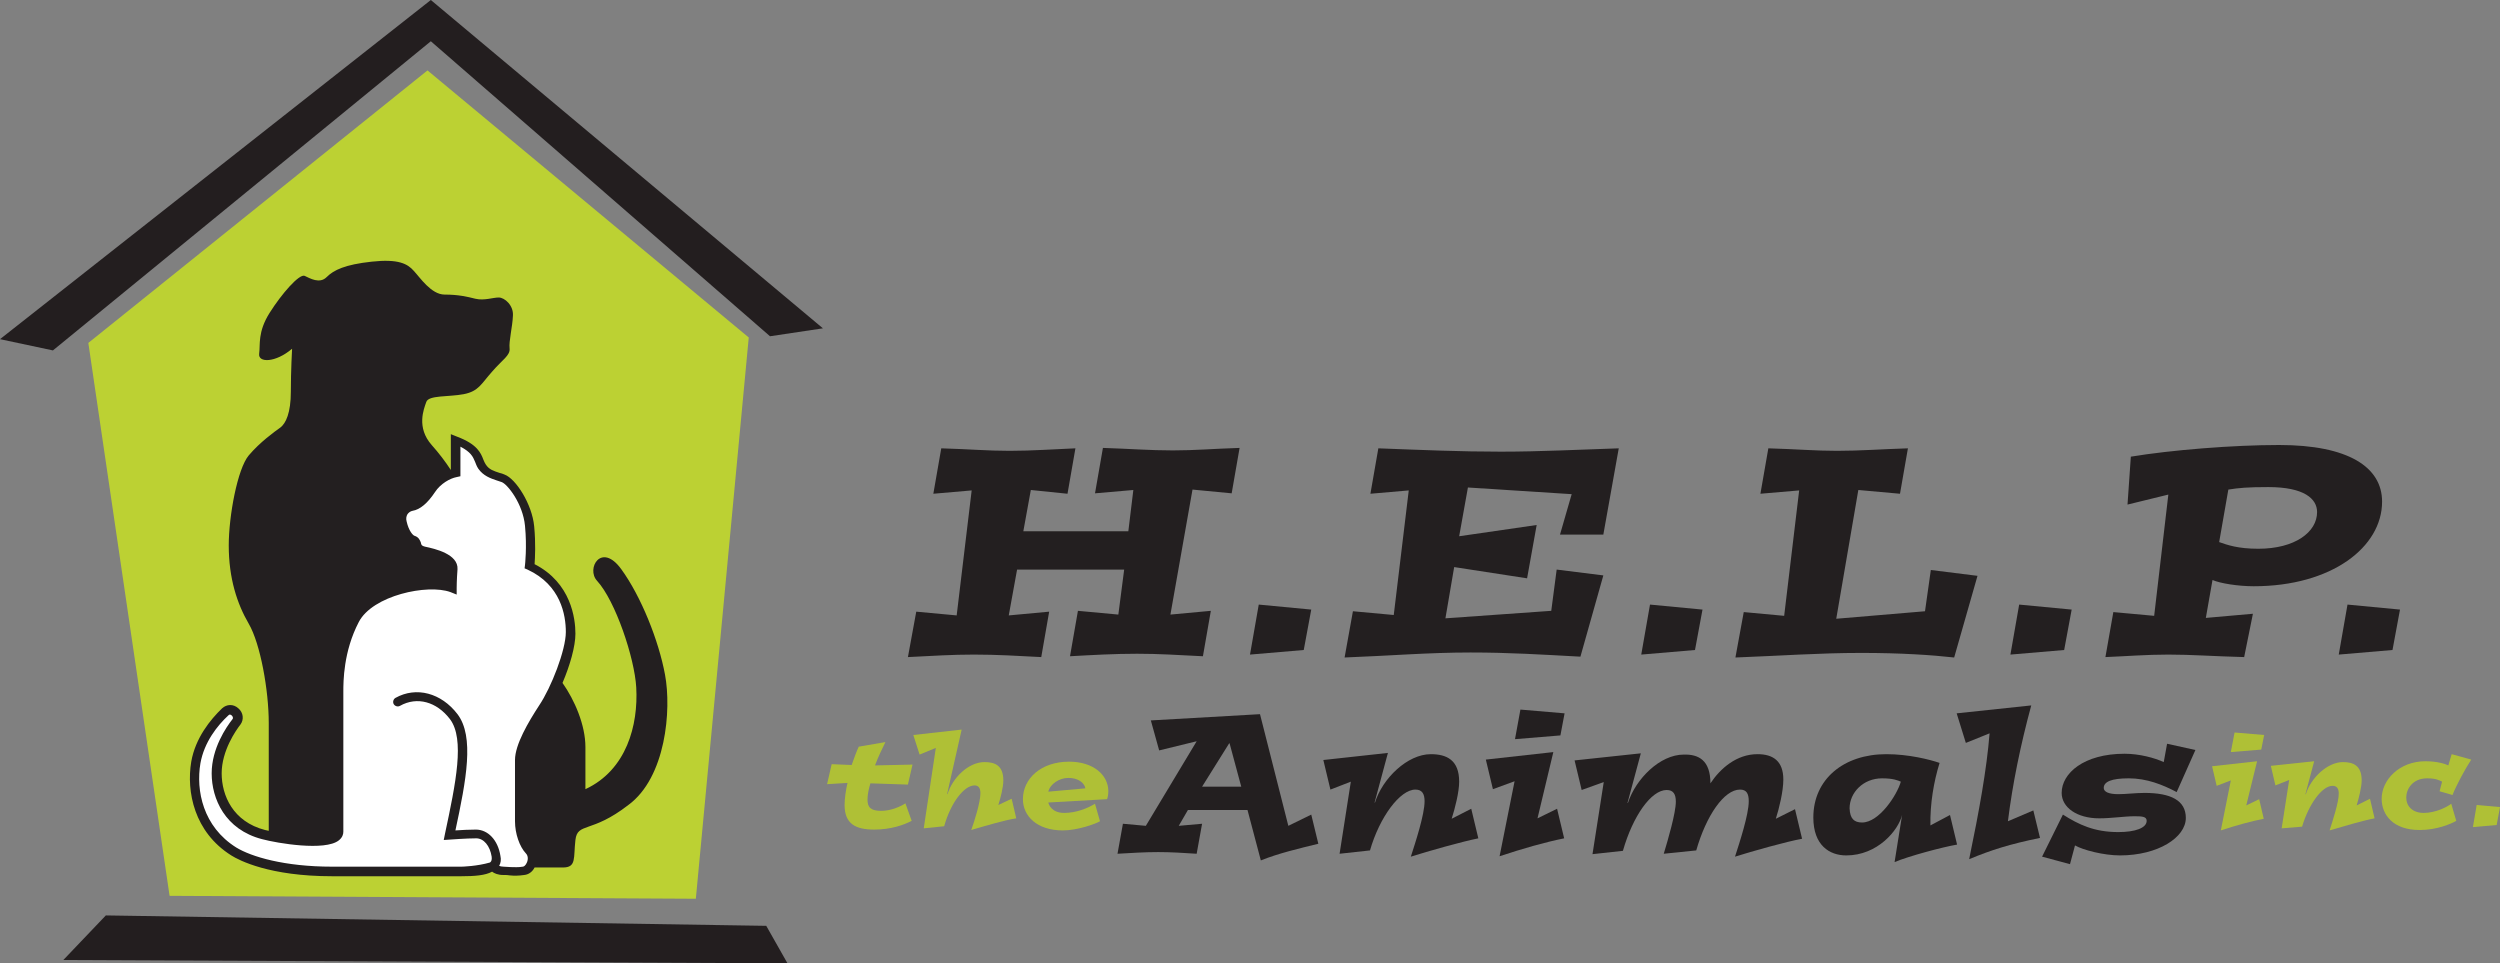
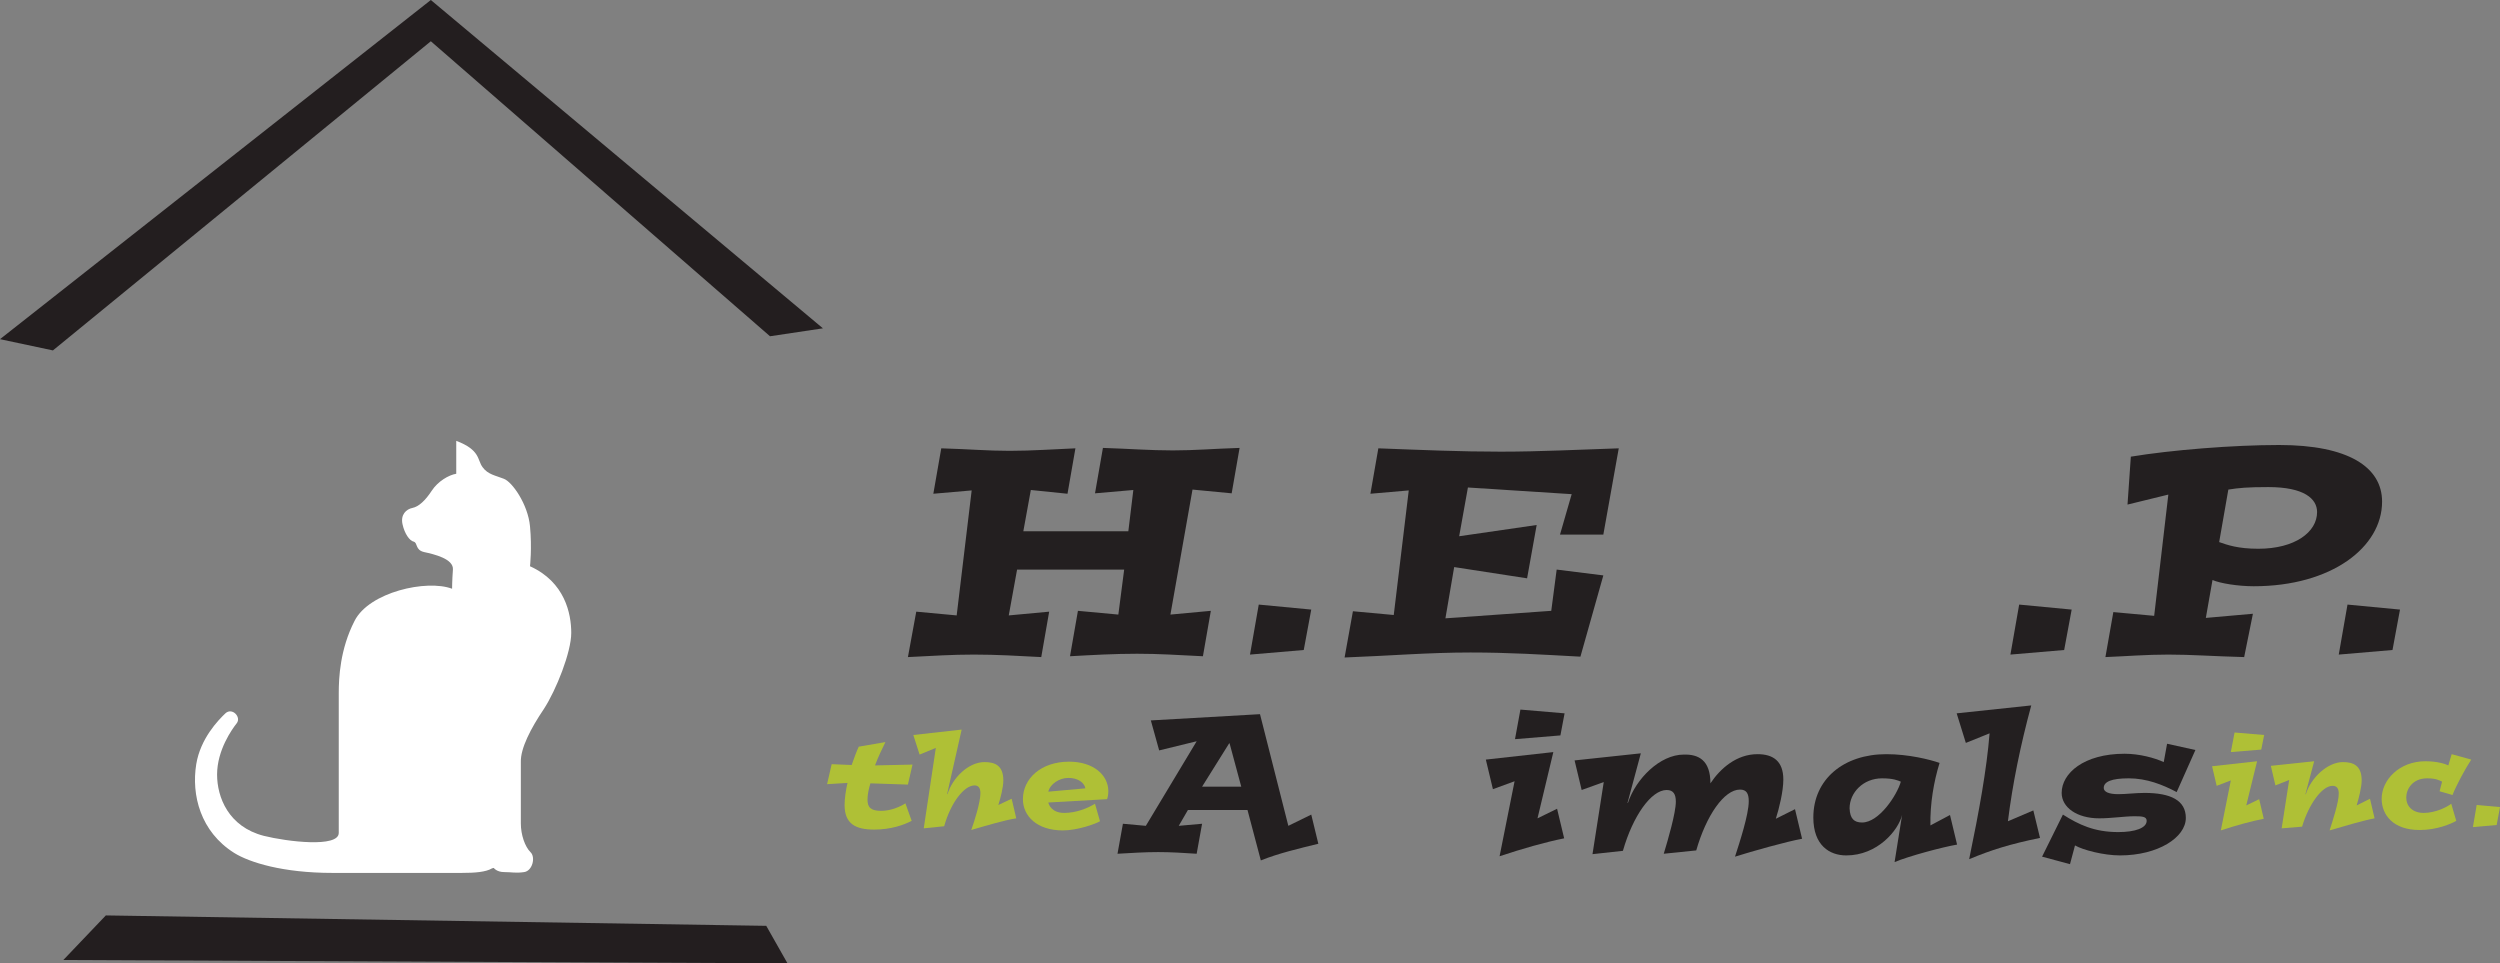
<svg xmlns="http://www.w3.org/2000/svg" version="1.1" id="Layer_1" x="0px" y="0px" viewBox="0 0 600 231.2" style="enable-background:new 0 0 600 231.2;" xml:space="preserve">
  <rect x="0" y="0" width="600" height="231.2" fill="#808080" stroke="none" />
  <style type="text/css">
	.st0{fill:#231F20;}
	.st1{fill:#AFC036;}
	.st2{fill:#231E1F;}
	.st3{fill:#BCD133;}
	.st4{fill:#FFFFFF;}
</style>
  <g>
    <path class="st0" d="M269.8,136.7h-25.7l-2,11l9.7-0.9l-1.9,10.9c-5.6-0.3-10.7-0.6-16.2-0.6c-5.3,0-9.7,0.3-15.8,0.6l2-10.9   l9.7,0.9l3.6-30l-9.2,0.8l1.9-10.9c6.8,0.2,11.1,0.6,16.4,0.6c5.5,0,10.7-0.4,15.8-0.6l-1.9,10.9l-8.8-0.9l-1.8,9.9h25.2l1.2-9.9   l-9.2,0.8l1.9-10.9c6.3,0.2,11.2,0.6,16.8,0.6c5.3,0,9.7-0.4,16-0.6l-1.9,10.9l-9.4-0.9l-5.3,30l9.7-0.9l-1.9,10.9   c-6.2-0.3-10.4-0.6-15.8-0.6c-5.5,0-10.7,0.3-16.1,0.6l1.9-10.9l9.7,0.9L269.8,136.7z" />
    <path class="st0" d="M314.7,146.3l-1.8,9.7l-12.9,1.1l2.1-12L314.7,146.3z" />
    <path class="st0" d="M338.1,117.7l-9.2,0.8l1.9-10.9c10.6,0.4,19.7,0.8,29.4,0.8c9.4,0,18.9-0.5,28.3-0.8l-3.7,20.7h-10.4l2.8-9.7   l-24.9-1.6l-2.1,11.7l18.6-2.7l-2.3,12.8l-17.5-2.7l-2.1,12.3l25.4-1.8l1.3-9.9l11.2,1.4l-5.5,19.5c-9.3-0.5-17-1-26.4-1   c-10.1,0-19.5,0.8-30.2,1.2l2-11.1l9.8,0.9L338.1,117.7z" />
-     <path class="st0" d="M408.6,146.3l-1.8,9.7l-12.9,1.1l2.1-12L408.6,146.3z" />
-     <path class="st0" d="M440.7,148.5l21.3-1.8l1.4-9.9l11.2,1.4l-5.6,19.6c-5.3-0.6-12.9-1.1-22.3-1.1c-10,0-19.6,0.7-30.2,1.1l2-10.9   l9.7,0.9l3.6-30.1l-9.3,0.8l1.9-10.9c7,0.2,11.2,0.6,16.5,0.6c5.5,0,10.7-0.4,17-0.6l-1.9,10.9l-10-0.9L440.7,148.5z" />
    <path class="st0" d="M497.2,146.3l-1.8,9.7l-12.9,1.1l2.1-12L497.2,146.3z" />
    <path class="st0" d="M540.7,147.3l-2.1,10.4c-7.6-0.2-12.6-0.6-18.2-0.6c-5.3,0-10.1,0.4-15.1,0.6l1.9-10.8l9.8,0.9l3.4-29.1   l-9.8,2.4l0.8-11.5c9.7-1.6,24.5-2.8,35.6-2.8c16.6,0,24.7,5.3,24.7,13.6c0,10.9-12.1,20.3-30.8,20.3c-3.8,0-8.1-0.7-9.9-1.5   l-1.6,9.1L540.7,147.3z M532.6,130.1c2,0.7,4.5,1.6,9.4,1.6c8.8,0,14.1-4,14.1-8.8c0-3.2-3.1-6-11.7-6c-5,0-7.1,0.2-9.6,0.6   L532.6,130.1z" />
    <path class="st0" d="M576,146.3l-1.8,9.7l-12.9,1.1l2.1-12L576,146.3z" />
    <path class="st1" d="M206.1,179.2l6.4-1.1c-0.7,1.4-1.8,3.7-2.5,5.6l9-0.2l-1.1,4.8l-9-0.3c-0.4,1.3-0.7,2.7-0.7,3.9   c0,1.9,0.8,2.7,3.3,2.7c2.2,0,4.4-0.9,5.8-1.8l1.5,4.2c-1.9,1-5,2.1-9,2.1c-4.5,0-7.1-1.4-7.1-5.9c0-1.5,0.3-3.6,0.7-5.3l-4.9,0.3   l1.1-4.8l4.8,0.2C205,181.9,205.5,180.5,206.1,179.2z" />
    <path class="st1" d="M220.7,181.1l-1.5-4.7l11.6-1.3l-3.5,15.5h0.1c1.2-3.9,5-7.7,8.9-7.7c2.6,0,4.5,0.9,4.5,4.4   c0,1.7-0.7,4.3-1.2,5.9l3.2-1.5l1.1,4.7c-2.7,0.4-8.1,2-10.8,2.8c0.8-2.2,2.2-6.7,2.2-8.8c0-1.2-0.4-1.9-1.4-1.9   c-2.5,0-5.7,4.1-7.3,9.8l-4.9,0.5l2.9-19.3L220.7,181.1z" />
    <path class="st1" d="M251.6,192.6c0.1,0.6,0.9,2.5,3.8,2.5c2.9,0,5.6-1.1,7.4-2.2l1.2,4.2c-1.2,0.7-5.5,2.2-8.9,2.2   c-6.3,0-9.6-3.5-9.6-7.5c0-4.9,4.3-9,11.1-9c5.8,0,9.4,3.2,9.4,7.1c0,0.6-0.1,1.4-0.3,1.9L251.6,192.6z M260.5,189.2   c-0.3-1.4-1.8-2.5-4.1-2.5c-2.2,0-4.4,1.5-4.8,3.3L260.5,189.2z" />
    <path class="st0" d="M299.4,194.4h-14.3l-2.2,3.8l5.6-0.5l-1.3,7.2c-3-0.2-6.2-0.4-9.2-0.4c-3.2,0-6.4,0.2-9.8,0.4l1.3-7.2l5.5,0.5   l12.2-20.3l-9,2.2l-2-7.2l26.2-1.5l6.8,26.8l5.5-2.7l1.7,7c-4.5,1.1-9.6,2.3-13.8,4L299.4,194.4z M297.9,188.8l-2.8-10.4H295   l-6.5,10.4H297.9z" />
-     <path class="st0" d="M321.5,204.9l2.7-17.3l-4.9,1.9l-1.7-7.1l15.5-1.7l-3.2,11.9h0.1c1.8-5.8,7.8-11.6,13.4-11.6   c3.8,0,6.8,1.4,6.8,6.6c0,2.5-1,6.4-1.8,8.9l4.7-2.4l1.7,7.1c-4,0.8-12.1,3.1-16.2,4.4c1.1-3.4,3.3-10.1,3.3-13.3   c0-1.8-0.6-2.8-2.2-2.8c-3.7,0-8.6,6.6-10.9,14.6L321.5,204.9z" />
    <path class="st0" d="M363.5,187.5l-5.2,1.9l-1.7-7.1l16.2-1.8l-3.8,15.9l4.7-2.3l1.7,7.1c-4.5,0.9-10.1,2.5-15.5,4.3L363.5,187.5z    M375.5,171.2l-1,5.3l-10.9,0.9l1.3-7.1L375.5,171.2z" />
    <path class="st0" d="M410.5,188c2.4-3.6,6.3-7,11.3-7c3.8,0,6.2,1.7,6.2,6.1c0,2.8-1,6.9-1.8,9.4l4.6-2.3l1.7,7.1   c-3.8,0.7-12,3-16.1,4.3c1.1-3.4,3.3-10.1,3.3-13.3c0-1.8-0.5-2.8-2.1-2.8c-3.8,0-8.1,6.2-10.5,14.6l-7.8,0.8   c1-3.3,2.9-9.8,2.9-12.5c0-1.8-0.6-2.8-2.2-2.8c-3.7,0-8.1,6.2-10.5,14.6l-7.3,0.8l2.7-17.3l-5.3,1.9l-1.7-7.1l15.9-1.7l-3.2,11.9   h0.1c1.9-5.8,7.7-11.6,13.4-11.6C407.6,181,410.5,182.4,410.5,188L410.5,188z" />
    <path class="st0" d="M468,195.6l1.7,7.1c-3.5,0.6-11.7,2.8-15,4.2l1.8-11.3h0c-0.9,3.7-5.9,9.7-13.4,9.7c-4,0-7.9-2.4-7.9-9.1   c0-9.2,7.3-15.2,17.5-15.2c5.4,0,10.5,1.3,12.8,2.1c-1.4,4.5-2.3,9.8-2.2,15L468,195.6z M446.9,197.4c4.1,0,8.4-6.6,9.3-9.8   c-0.7-0.3-1.8-0.8-4.5-0.8c-4.6,0-7.8,3.5-7.8,7.2C444,196.5,445,197.4,446.9,197.4z" />
    <path class="st0" d="M488,194.5l1.6,6.6c-7.3,1.5-11.7,2.9-17,5.1c2.4-11.6,4.2-21.5,4.9-30.2l-5.7,2.3l-2.2-7.1l17.9-1.9   c-2.6,9.6-4.5,18.9-5.6,27.8L488,194.5z" />
    <path class="st0" d="M520.1,178.5l6.8,1.5l-4.5,10.1c-3.4-1.8-7.2-3.3-11.5-3.3c-4.1,0-6,0.8-6,2.3c0,0.9,1.1,1.5,3.5,1.5   c1.9,0,4.1-0.3,6.3-0.3c6.3,0,9.9,1.8,9.9,6c0,4.7-6.7,9-15.8,9c-3.9,0-8.9-1.3-10.8-2.4l-1.2,4.5l-6.7-1.8l5-10.1   c3.8,2.4,7.5,4.2,13.3,4.2c4.1,0,6.8-1,6.8-2.7c0-1-1-1.1-2.9-1.1c-2.4,0-5.5,0.5-8.5,0.5c-5.3,0-9-2.6-9-6.1   c0-4.7,5.3-9.4,15.1-9.4c3.6,0,7.2,1,9.4,2L520.1,178.5z" />
    <path class="st1" d="M535.4,187.3l-3.4,1.3l-1.1-4.7l10.8-1.2l-2.6,10.6l3.1-1.5l1.1,4.7c-3,0.6-6.7,1.6-10.3,2.8L535.4,187.3z    M543.4,176.4l-0.7,3.5l-7.3,0.6l0.9-4.7L543.4,176.4z" />
    <path class="st1" d="M547.6,198.8l1.8-11.6l-3.3,1.3l-1.1-4.7l10.4-1.1l-2.1,7.9h0.1c1.2-3.9,5.2-7.7,8.9-7.7   c2.6,0,4.5,0.9,4.5,4.4c0,1.6-0.7,4.3-1.2,6l3.2-1.6l1.1,4.7c-2.7,0.5-8.1,2.1-10.8,2.9c0.7-2.2,2.2-6.7,2.2-8.8   c0-1.2-0.4-1.9-1.5-1.9c-2.5,0-5.7,4.4-7.3,9.8L547.6,198.8z" />
    <path class="st1" d="M586.1,187.6c-0.6-0.3-1.4-0.8-3.6-0.8c-3.5,0-5,2.6-5,4.6c0,2.1,1.5,3.7,4.2,3.7c2.8,0,5.6-1.4,6.6-2.2   l1.2,4.1c-1.2,0.7-4.6,2.2-8.8,2.2c-6.3,0-9.1-3.6-9.1-7.5c0-4.5,4.2-9,10.5-9c3,0,4.9,0.7,5.5,1l0.8-2.7l4.7,1.3   c-1.5,2.3-3.6,6.2-4.5,8.5l-3.1-0.9L586.1,187.6z" />
    <path class="st1" d="M600,193.7l-0.8,4.3l-5.7,0.5l0.9-5.3L600,193.7z" />
    <g>
      <polygon class="st2" points="25.4,219.7 15.2,230.4 189,231.2 183.9,222.2   " />
      <polygon class="st2" points="12.7,84.1 0,81.4 103.4,0 197.5,78.8 184.8,80.7 103.4,9.9   " />
-       <polygon class="st3" points="102.6,16.9 21.2,82.3 40.7,215 167,215.7 179.7,81   " />
      <g>
        <path class="st4" d="M130.5,170.2c3-4.6,6.6-13.7,6.6-18.3c0-4.6-1.5-12.2-9.9-16c0,0,0.5-4.3,0-9.6c-0.5-5.3-4.3-10.7-6.3-11.4     c-2-0.8-3.8-1-5.1-2.8c-1.3-1.8-0.5-4.1-6.3-6.3v7.9c-1.8,0.3-4.4,1.8-5.9,4.1c-1.5,2.3-3.1,3.8-4.6,4.1     c-1.5,0.3-2.9,1.6-2.4,3.9c0.5,2.3,1.7,4,2.7,4.2c1,0.3,0.3,2,2.5,2.5c2.3,0.5,7.1,1.6,6.9,4.2c-0.2,2.7-0.2,4.6-0.2,4.6     c-6.1-2.3-19.9,0.8-23.4,7.7c-3.5,6.8-3.8,13.7-3.8,17.3c0,3.6,0,30,0,33.6c0,3.6-12.4,2.1-18,0.7c-8.5-2.2-11.2-9.3-11.2-14.7     c0-5.9,3.6-10.9,4.7-12.3c1.2-1.5-1.1-3.9-2.7-2.4c-1.8,1.7-6,6.1-7,12.2c-1.2,7.4,1,16.2,9.1,21.3c3.7,2.3,11.7,4.8,23.6,4.8     c11.9,0,25.9,0,31,0c3.2,0,5.8-0.2,7.3-1.1c0.1,0,0.3-0.1,0.4-0.1c0,0,0.7,1,2.5,1c1.8,0,2.8,0.3,4.8,0c2-0.3,2.8-3.6,1.5-4.8     c-1.3-1.3-2.3-4.1-2.3-6.9c0-2.8,0-11.7,0-14.7C124.9,179.6,127.4,174.8,130.5,170.2z" />
-         <path class="st0" d="M159.6,161.9c-1.5-8.1-5.7-18.7-10.5-25.3c-4.8-6.6-8.5-0.1-5.8,2.8c4.4,4.8,9,18.5,9.4,25.6     c0.5,9-2.3,19.8-12.2,24.4c0,0,0-2.8,0-10.1c0-5.3-2.6-11.3-5.5-15.4c1.8-4.2,3.1-8.8,3.1-11.8c0-3.6-1-12.2-9.8-16.7     c0.1-1.5,0.3-5-0.1-9.1c-0.5-5.3-4.4-11.4-7.1-12.4c-0.4-0.2-0.8-0.3-1.2-0.4c-1.5-0.5-2.5-0.8-3.3-2c-0.2-0.3-0.4-0.7-0.6-1.2     c-0.6-1.6-1.5-3.7-6.3-5.5l-1.5-0.6v8.6c0,0,0,0,0,0c-1.3-2-2.9-4.1-4.6-6c-3.7-4.2-1.9-8.6-1.3-10.3c0.5-1.7,5.4-1.2,9-1.9     c3.6-0.7,4.2-2.5,6.8-5.4c2.5-2.9,4.4-3.9,4.2-5.6c-0.2-1.7,0.7-5.2,0.8-7.8c0.2-2.5-2-4.4-3.4-4.4c-1.4,0-3.5,0.8-5.6,0.3     c-2-0.5-4.1-1-7.4-1c-3.2,0-5.9-4.1-7.4-5.7c-1.5-1.7-3.7-2.9-10.1-2.2c-6.4,0.7-9.1,2-10.8,3.7c-1.7,1.7-4,0.3-5.3-0.3     c-1.3-0.5-5.5,4.3-8.4,8.9c-2.9,4.6-2.2,7.6-2.5,9.8c-0.3,2.2,3.9,2.2,7.9-1.2c0,0-0.3,5.2-0.3,10.3c0,5.1-1.2,7.6-2.5,8.6     c-1.4,1-4.9,3.5-7.6,6.7c-2.7,3.2-4.8,14.5-4.8,21.6c0,7.9,2,14,4.8,18.8c2.8,4.8,4.8,16,4.8,23.8c0,7.9,0,25.3,0,25.3l0,0.6     c-0.3-0.1-0.6-0.1-0.9-0.2c-7.7-2-10.4-8.3-10.4-13.6c0-5.4,3.4-10.3,4.5-11.7c0.9-1.2,0.7-2.9-0.5-3.9c-1.2-1.1-2.8-1-3.9,0     c-2.8,2.7-6.4,7.1-7.4,12.8c-1.2,7.2,0.7,16.9,9.6,22.5c1.9,1.2,9.2,5,24.2,5h31c0,0,0,0,0,0c0,0,0,0,0,0c3.2,0,5.8-0.2,7.4-1.1     c0.5,0.4,1.4,0.8,2.7,0.8c0.6,0,1.1,0,1.6,0.1c1,0.1,2,0.1,3.4-0.1c1.1-0.1,2-0.8,2.5-1.8c0.2,0,0.4,0,0.5,0c3.8,0,3,0,6.3,0     c3.3,0,2.5-2.3,3-6.6c0.5-4.3,3.8-1.5,12.7-8.4C159.8,186.6,161.2,170.4,159.6,161.9z M126.5,206.9c-0.1,0.2-0.4,1-1,1.1     c-1.2,0.2-2,0.1-3,0.1c-0.5,0-1.1-0.1-1.7-0.1c-0.4,0-0.8-0.1-1-0.2c0.4-0.7,0.5-1.5,0.3-2.4c-0.6-3.8-3-6.3-5.9-6.3     c-1.4,0-3.5,0.1-4.9,0.2c2.6-12.1,4.6-22.5,0.5-27.9c-3.9-5.1-9.9-6.7-14.9-3.9c-0.5,0.3-0.7,1-0.4,1.5c0.3,0.5,1,0.7,1.5,0.4     c4.1-2.3,8.8-1,12,3.2c3.6,4.8,1.4,15.3-1.2,27.5l-0.3,1.5l1.5-0.1c0,0,4-0.3,6.3-0.3c1.8,0,3.3,1.8,3.7,4.4     c0.1,0.7-0.1,1.1-0.2,1.2c-0.1,0.1-0.2,0.2-0.2,0.2c-3.1,0.9-6.6,1-6.8,1H79.7c-11.5,0-19.4-2.4-23-4.6c-8-5-9.7-13.7-8.6-20.2     c0.9-5.1,4.1-9.1,6.7-11.5c0.1-0.1,0.2-0.2,0.4-0.2c0.1,0,0.3,0.1,0.4,0.2c0.1,0.1,0.5,0.5,0.2,0.9c-1.5,1.9-5,7-5,13     c0,6.1,3.2,13.5,12.1,15.8c3.7,1,15.1,2.9,18.4,0.3c0.9-0.7,1.1-1.5,1.1-2.1v-33.6c0-2.4,0-9.6,3.7-16.7c3.3-6.4,16.5-9.2,22-7.2     l1.5,0.6v-1.6c0,0,0-1.9,0.2-4.5c0.2-3.6-5.4-4.9-7.8-5.4c-0.8-0.2-0.9-0.4-1-1c-0.2-0.5-0.5-1.3-1.5-1.6     c-0.4-0.1-1.4-1.2-1.9-3.4c-0.2-0.7-0.1-1.3,0.2-1.8c0.3-0.4,0.7-0.7,1.2-0.8c1.8-0.3,3.6-1.8,5.4-4.5c1.3-2,3.6-3.3,5.2-3.6     l0.9-0.2v-7.1c2.5,1.3,3,2.4,3.5,3.6c0.2,0.5,0.4,1.1,0.8,1.7c1.2,1.7,2.9,2.3,4.4,2.8c0.4,0.1,0.8,0.3,1.2,0.4     c1.4,0.5,5.1,5.2,5.6,10.5c0.5,5.1,0,9.4,0,9.4l-0.1,0.8l0.7,0.3c8,3.7,9.2,10.9,9.2,15c0,4.3-3.5,13.3-6.4,17.6     c-2.6,4-5.8,9.4-5.8,13.1v14.7c0,3,1.1,6.1,2.6,7.7C126.7,205.3,126.8,206.1,126.5,206.9z" />
      </g>
    </g>
  </g>
</svg>